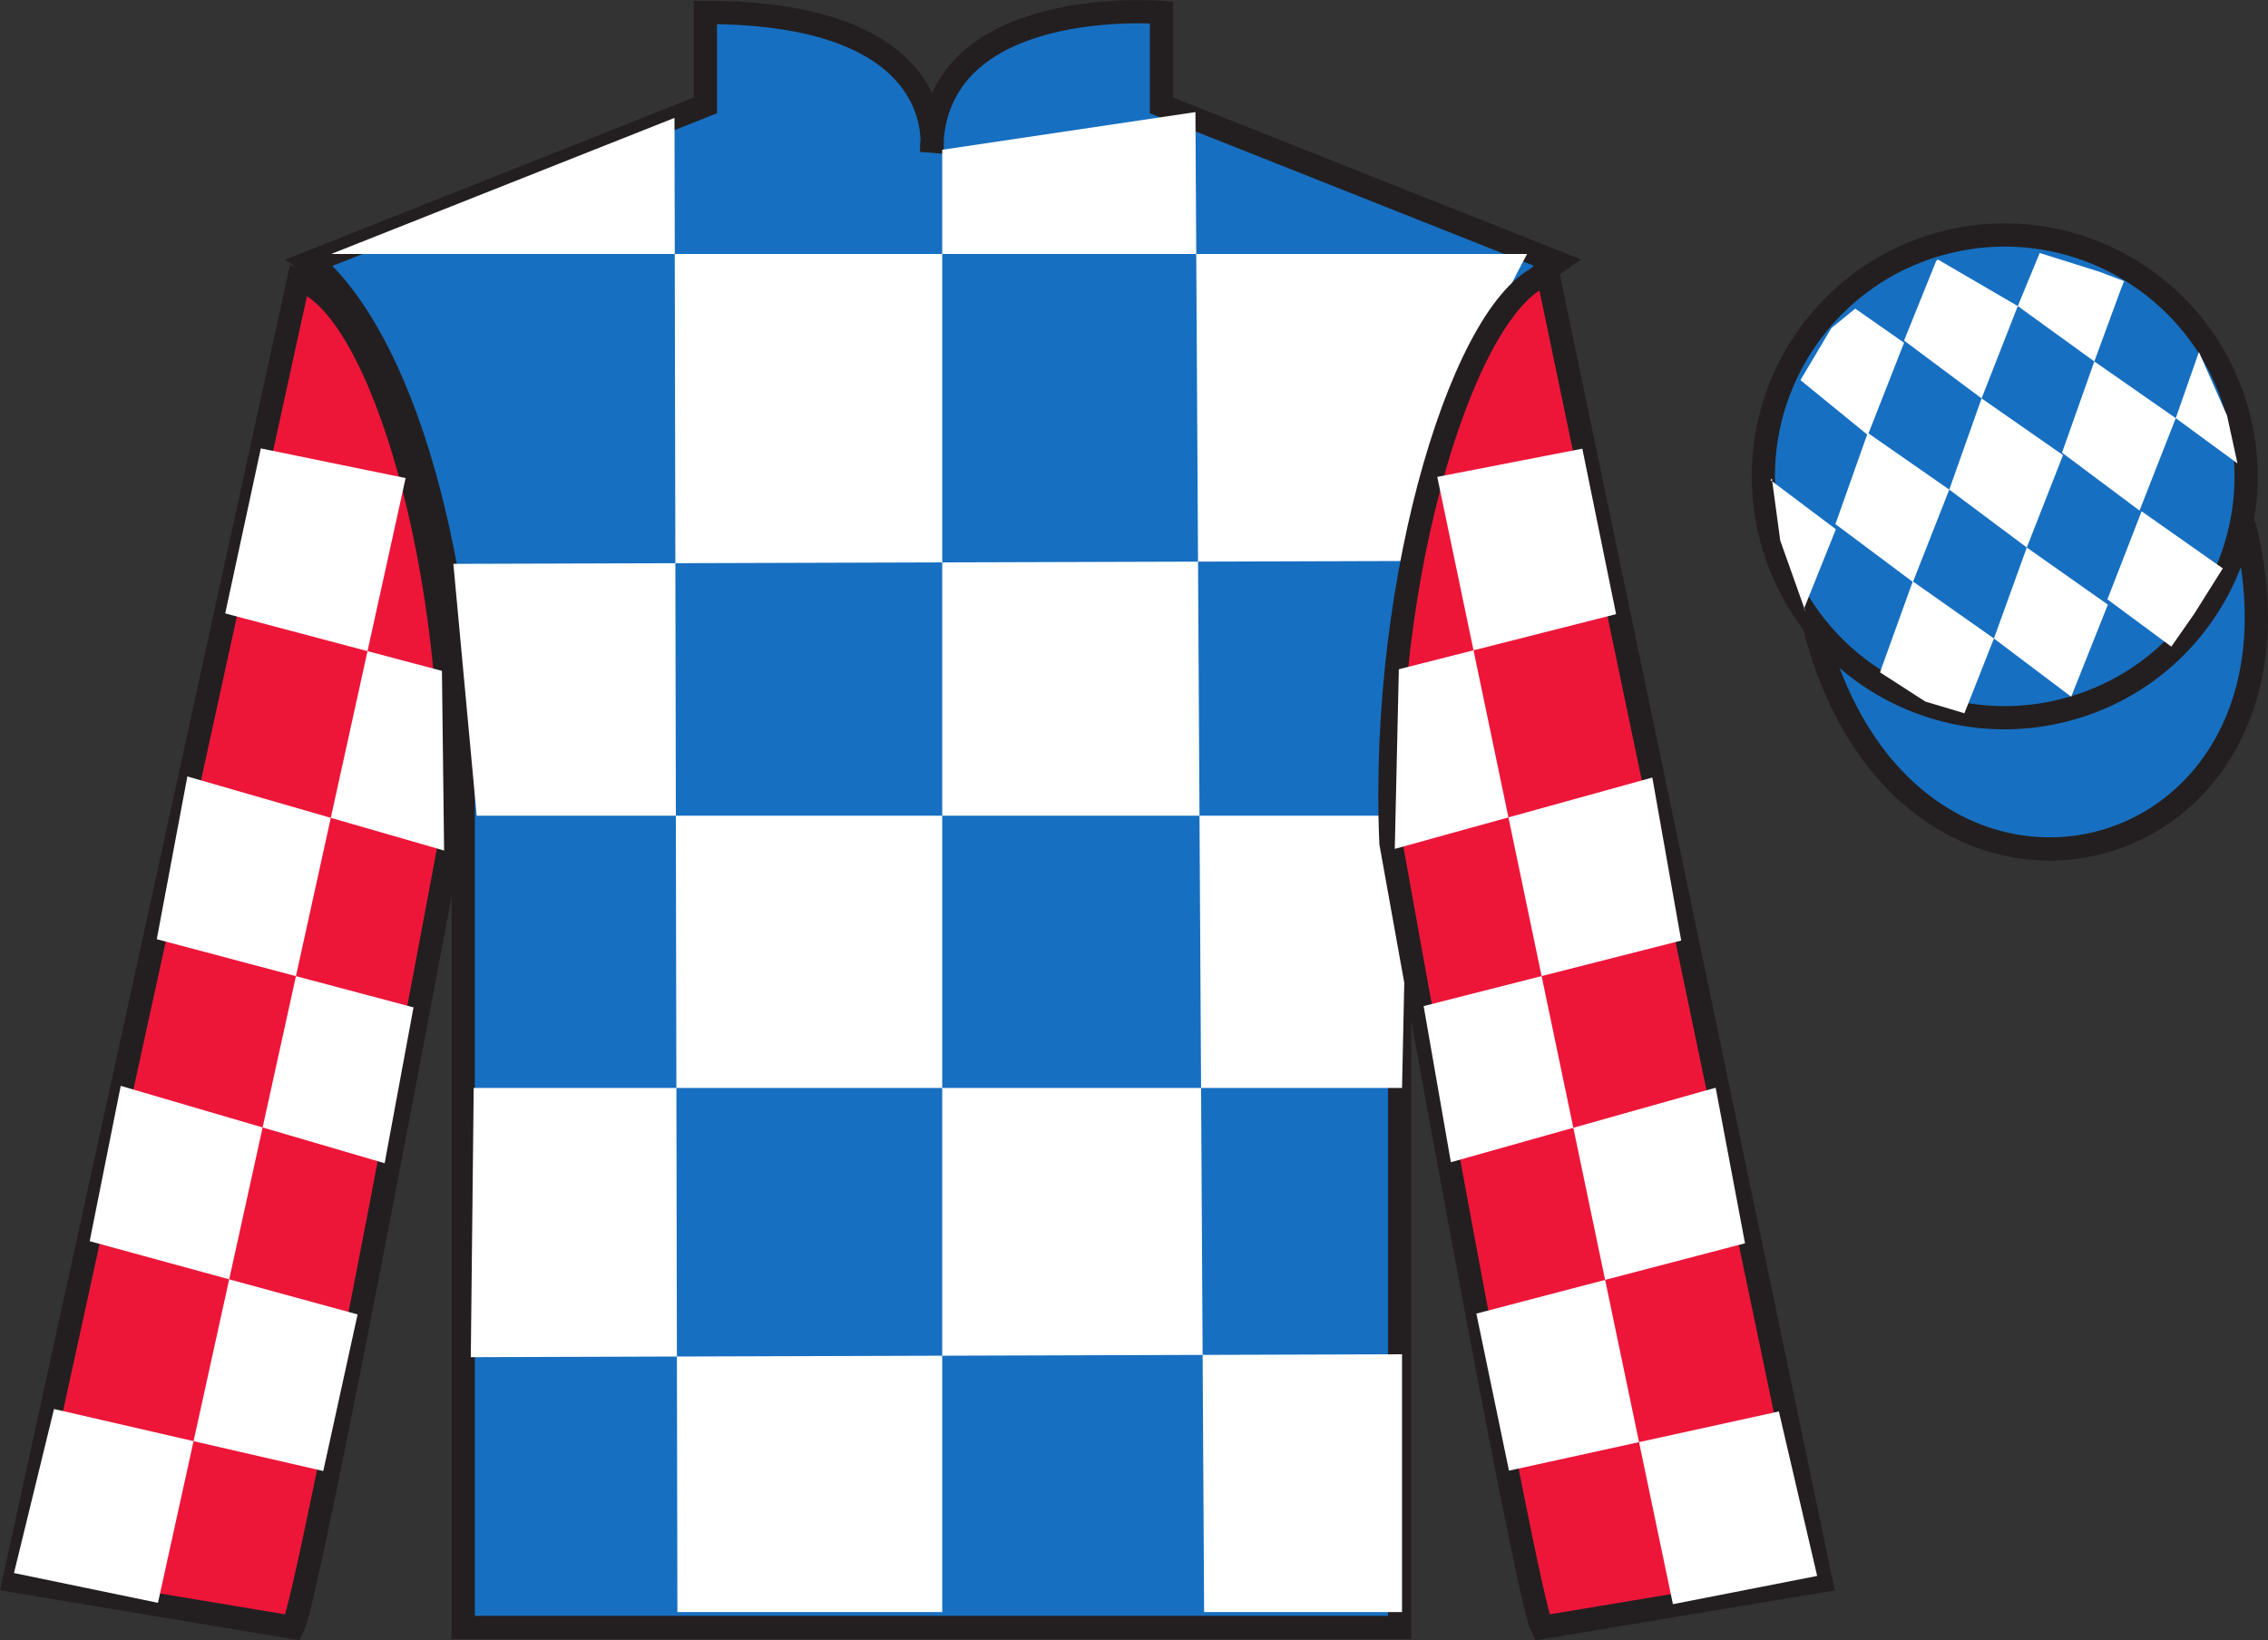
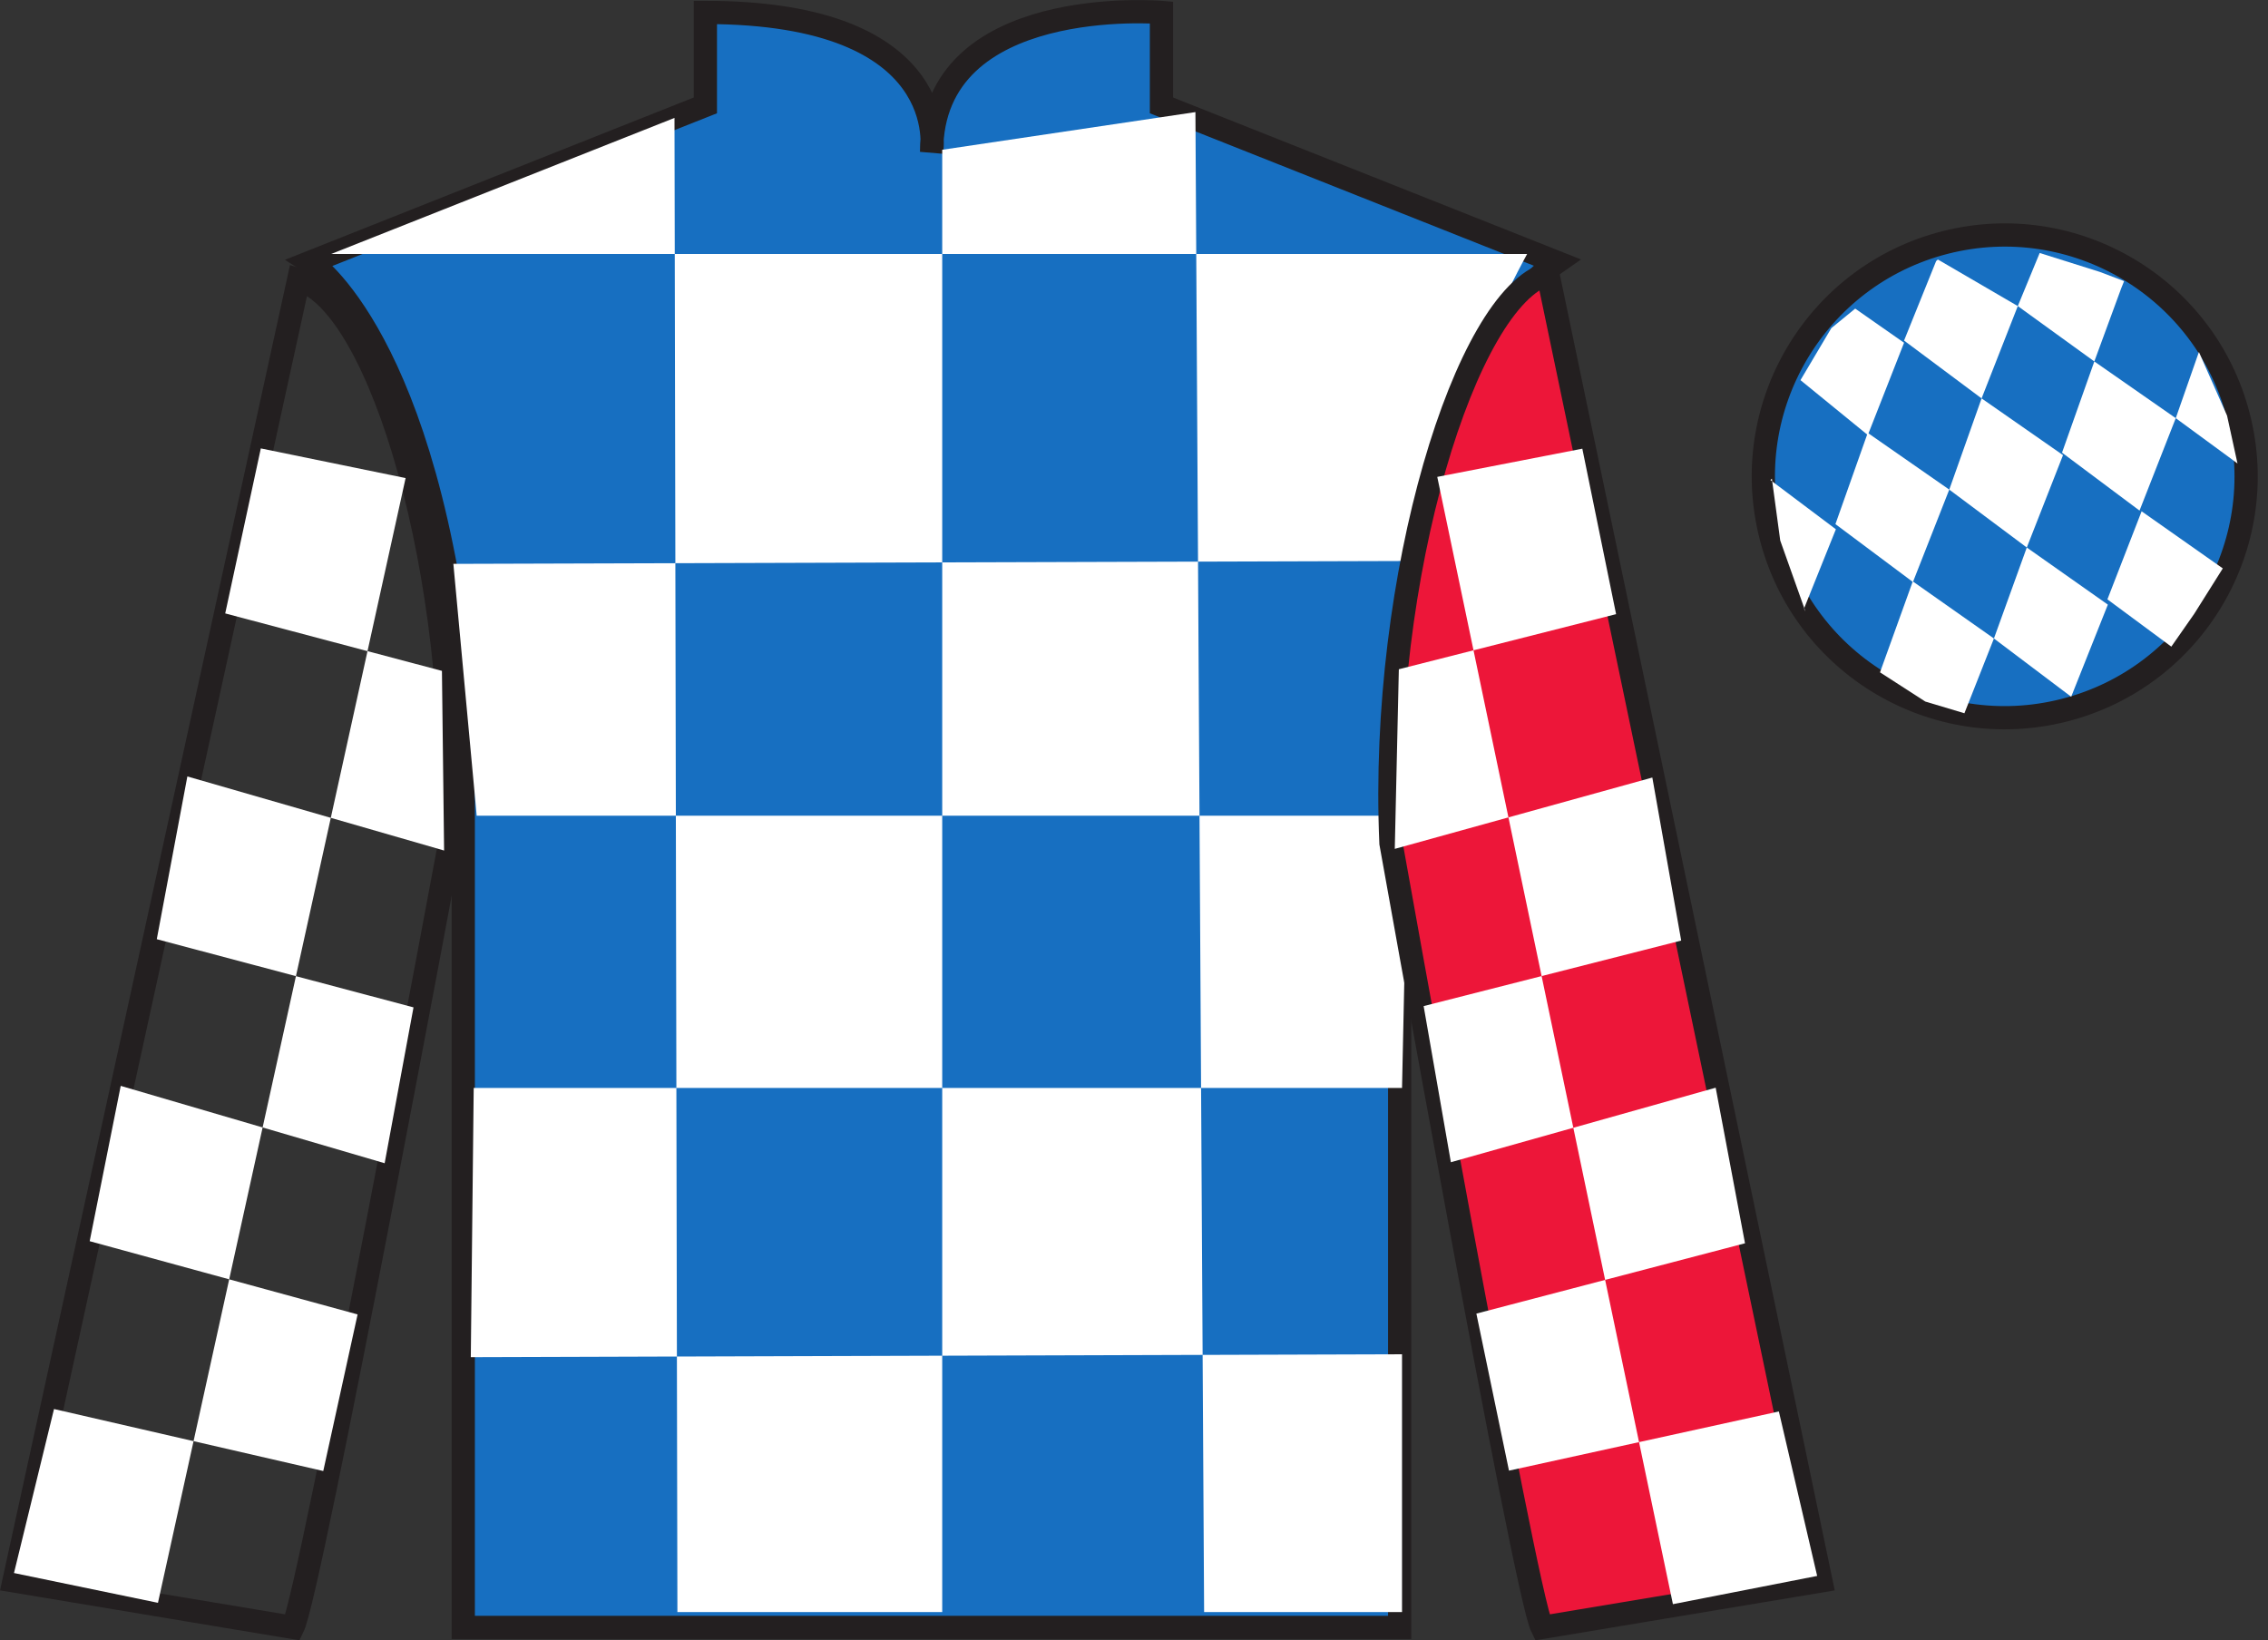
<svg xmlns="http://www.w3.org/2000/svg" width="97.59pt" height="70.59pt" viewBox="0 0 97.59 70.59" version="1.1">
  <rect x="0" y="0" width="97.59" height="70.59" fill="#333333" stroke="none" />
  <defs>
    <clipPath id="clip1">
      <path d="M 0 0.004 L 0 70.59 L 97.59 70.59 L 97.59 0.004 " />
    </clipPath>
  </defs>
  <g id="surface0">
    <g clip-path="url(#clip1)" clip-rule="nonzero">
-       <path style="fill-rule:nonzero;fill:rgb(9.02%,43.529%,75.491%);fill-opacity:1;stroke-width:10;stroke-linecap:butt;stroke-linejoin:miter;stroke:rgb(13.73%,12.16%,12.549%);stroke-opacity:1;stroke-miterlimit:4;" d="M 780.703 436.447 C 820.391 280.822 1004.336 328.4 965.547 480.392 " transform="matrix(0.1,0,0,-0.1,0,70.59)" />
      <path style=" stroke:none;fill-rule:nonzero;fill:rgb(9.02%,43.529%,75.491%);fill-opacity:1;" d="M 13.352 11.285 C 13.352 11.285 18.434 14.535 19.934 29.871 C 19.934 29.871 19.934 44.871 19.934 70.035 L 60.227 70.035 L 60.227 29.703 C 60.227 29.703 62.02 14.703 66.977 11.285 L 49.977 4.535 L 49.977 0.535 C 49.977 0.535 40.086 -0.297 40.086 6.535 C 40.086 6.535 41.102 0.535 30.352 0.535 L 30.352 4.535 L 13.352 11.285 " />
      <path style="fill:none;stroke-width:10;stroke-linecap:butt;stroke-linejoin:miter;stroke:rgb(13.73%,12.16%,12.549%);stroke-opacity:1;stroke-miterlimit:4;" d="M 133.516 593.048 C 133.516 593.048 184.336 560.548 199.336 407.189 C 199.336 407.189 199.336 257.189 199.336 5.548 L 602.266 5.548 L 602.266 408.869 C 602.266 408.869 620.195 558.869 669.766 593.048 L 499.766 660.548 L 499.766 700.548 C 499.766 700.548 400.859 708.869 400.859 640.548 C 400.859 640.548 411.016 700.548 303.516 700.548 L 303.516 660.548 L 133.516 593.048 Z M 133.516 593.048 " transform="matrix(0.1,0,0,-0.1,0,70.59)" />
      <path style=" stroke:none;fill-rule:nonzero;fill:rgb(100%,100%,100%);fill-opacity:1;" d="M 29.023 5.074 L 29.148 69.375 L 40.543 69.375 L 40.543 6.445 L 51.438 4.824 L 51.812 69.375 L 60.328 69.375 L 60.328 58.281 L 20.258 58.406 L 20.383 46.82 L 60.328 46.82 L 60.578 35.105 L 20.512 35.105 L 19.508 24.266 L 61.078 24.141 C 61.328 18.844 65.711 10.93 65.711 10.93 L 14.25 10.93 L 29.023 5.074 " />
-       <path style=" stroke:none;fill-rule:nonzero;fill:rgb(92.863%,8.783%,22.277%);fill-opacity:1;" d="M 12.602 70.035 C 13.352 68.535 19.352 36.285 19.352 36.285 C 19.852 24.785 16.352 13.035 12.852 12.035 L 0.602 68.035 L 12.602 70.035 " />
      <path style="fill:none;stroke-width:10;stroke-linecap:butt;stroke-linejoin:miter;stroke:rgb(13.73%,12.16%,12.549%);stroke-opacity:1;stroke-miterlimit:4;" d="M 126.016 5.548 C 133.516 20.548 193.516 343.048 193.516 343.048 C 198.516 458.048 163.516 575.548 128.516 585.548 L 6.016 25.548 L 126.016 5.548 Z M 126.016 5.548 " transform="matrix(0.1,0,0,-0.1,0,70.59)" />
      <path style=" stroke:none;fill-rule:nonzero;fill:rgb(92.863%,8.783%,22.277%);fill-opacity:1;" d="M 78.352 68.035 L 66.602 11.785 C 63.102 12.785 59.352 24.785 59.852 36.285 C 59.852 36.285 65.602 68.535 66.352 70.035 L 78.352 68.035 " />
      <path style="fill:none;stroke-width:10;stroke-linecap:butt;stroke-linejoin:miter;stroke:rgb(13.73%,12.16%,12.549%);stroke-opacity:1;stroke-miterlimit:4;" d="M 783.516 25.548 L 666.016 588.048 C 631.016 578.048 593.516 458.048 598.516 343.048 C 598.516 343.048 656.016 20.548 663.516 5.548 L 783.516 25.548 Z M 783.516 25.548 " transform="matrix(0.1,0,0,-0.1,0,70.59)" />
      <path style=" stroke:none;fill-rule:nonzero;fill:rgb(9.02%,43.529%,75.491%);fill-opacity:1;" d="M 88.828 30.562 C 94.387 29.145 97.742 23.492 96.324 17.934 C 94.906 12.375 89.25 9.02 83.691 10.438 C 78.137 11.855 74.781 17.512 76.199 23.07 C 77.617 28.625 83.27 31.98 88.828 30.562 " />
      <path style="fill:none;stroke-width:10;stroke-linecap:butt;stroke-linejoin:miter;stroke:rgb(13.73%,12.16%,12.549%);stroke-opacity:1;stroke-miterlimit:4;" d="M 888.281 400.275 C 943.867 414.455 977.422 470.978 963.242 526.564 C 949.062 582.15 892.5 615.705 836.914 601.525 C 781.367 587.345 747.812 530.783 761.992 475.197 C 776.172 419.65 832.695 386.095 888.281 400.275 Z M 888.281 400.275 " transform="matrix(0.1,0,0,-0.1,0,70.59)" />
      <path style=" stroke:none;fill-rule:nonzero;fill:rgb(100%,100%,100%);fill-opacity:1;" d="M 11.223 19.297 L 17.453 20.574 L 6.797 68.977 L 0.602 67.695 L 2.324 60.637 L 13.91 63.305 L 15.387 56.566 L 3.859 53.414 L 5.195 46.73 L 16.551 50.059 L 17.793 43.352 L 6.746 40.418 L 8.062 33.414 L 19.109 36.602 L 19.016 28.871 L 9.691 26.398 L 11.223 19.297 " />
      <path style=" stroke:none;fill-rule:nonzero;fill:rgb(100%,100%,100%);fill-opacity:1;" d="M 68.086 19.309 L 61.844 20.523 L 71.984 69.035 L 78.191 67.82 L 76.543 60.742 L 64.93 63.289 L 63.527 56.531 L 75.086 53.504 L 73.824 46.809 L 62.43 50.016 L 61.258 43.297 L 72.34 40.477 L 71.098 33.461 L 60.016 36.531 L 60.191 28.801 L 69.539 26.43 L 68.086 19.309 " />
      <path style=" stroke:none;fill-rule:nonzero;fill:rgb(100%,100%,100%);fill-opacity:1;" d="M 79.828 13.281 L 78.801 14.121 L 77.473 16.359 L 80.371 18.723 L 81.93 14.75 L 79.828 13.281 " />
      <path style=" stroke:none;fill-rule:nonzero;fill:rgb(100%,100%,100%);fill-opacity:1;" d="M 83.52 11.246 L 83.383 11.168 L 83.309 11.238 L 81.93 14.656 L 85.266 17.145 L 86.824 13.172 L 83.52 11.246 " />
      <path style=" stroke:none;fill-rule:nonzero;fill:rgb(100%,100%,100%);fill-opacity:1;" d="M 90.359 11.703 L 87.766 10.887 L 86.824 13.172 L 90.117 15.555 L 91.273 12.41 L 91.398 12.098 L 90.359 11.703 " />
      <path style=" stroke:none;fill-rule:nonzero;fill:rgb(100%,100%,100%);fill-opacity:1;" d="M 80.367 18.629 L 78.977 22.555 L 82.312 25.047 L 83.875 21.07 L 80.367 18.629 " />
      <path style=" stroke:none;fill-rule:nonzero;fill:rgb(100%,100%,100%);fill-opacity:1;" d="M 85.266 17.145 L 83.875 21.07 L 87.211 23.562 L 88.77 19.586 L 85.266 17.145 " />
      <path style=" stroke:none;fill-rule:nonzero;fill:rgb(100%,100%,100%);fill-opacity:1;" d="M 90.117 15.555 L 88.727 19.48 L 92.062 21.973 L 93.621 17.996 L 90.117 15.555 " />
      <path style=" stroke:none;fill-rule:nonzero;fill:rgb(100%,100%,100%);fill-opacity:1;" d="M 82.305 25.02 L 80.895 28.934 L 82.844 30.191 L 84.527 30.695 L 85.797 27.477 L 82.305 25.02 " />
      <path style=" stroke:none;fill-rule:nonzero;fill:rgb(100%,100%,100%);fill-opacity:1;" d="M 87.211 23.562 L 85.797 27.477 L 89.121 29.984 L 90.699 26.02 L 87.211 23.562 " />
      <path style=" stroke:none;fill-rule:nonzero;fill:rgb(100%,100%,100%);fill-opacity:1;" d="M 92.152 22.004 L 90.68 25.793 L 93.43 27.828 L 94.414 26.418 L 95.645 24.461 L 92.152 22.004 " />
      <path style=" stroke:none;fill-rule:nonzero;fill:rgb(100%,100%,100%);fill-opacity:1;" d="M 76.18 20.66 L 76.242 20.598 L 76.602 23.262 L 77.688 26.316 L 77.625 26.191 L 78.996 22.777 L 76.18 20.66 " />
      <path style=" stroke:none;fill-rule:nonzero;fill:rgb(100%,100%,100%);fill-opacity:1;" d="M 94.617 15.148 L 94.617 15.148 L 93.621 17.996 L 96.277 19.945 L 95.828 17.887 L 94.617 15.148 " />
    </g>
  </g>
</svg>